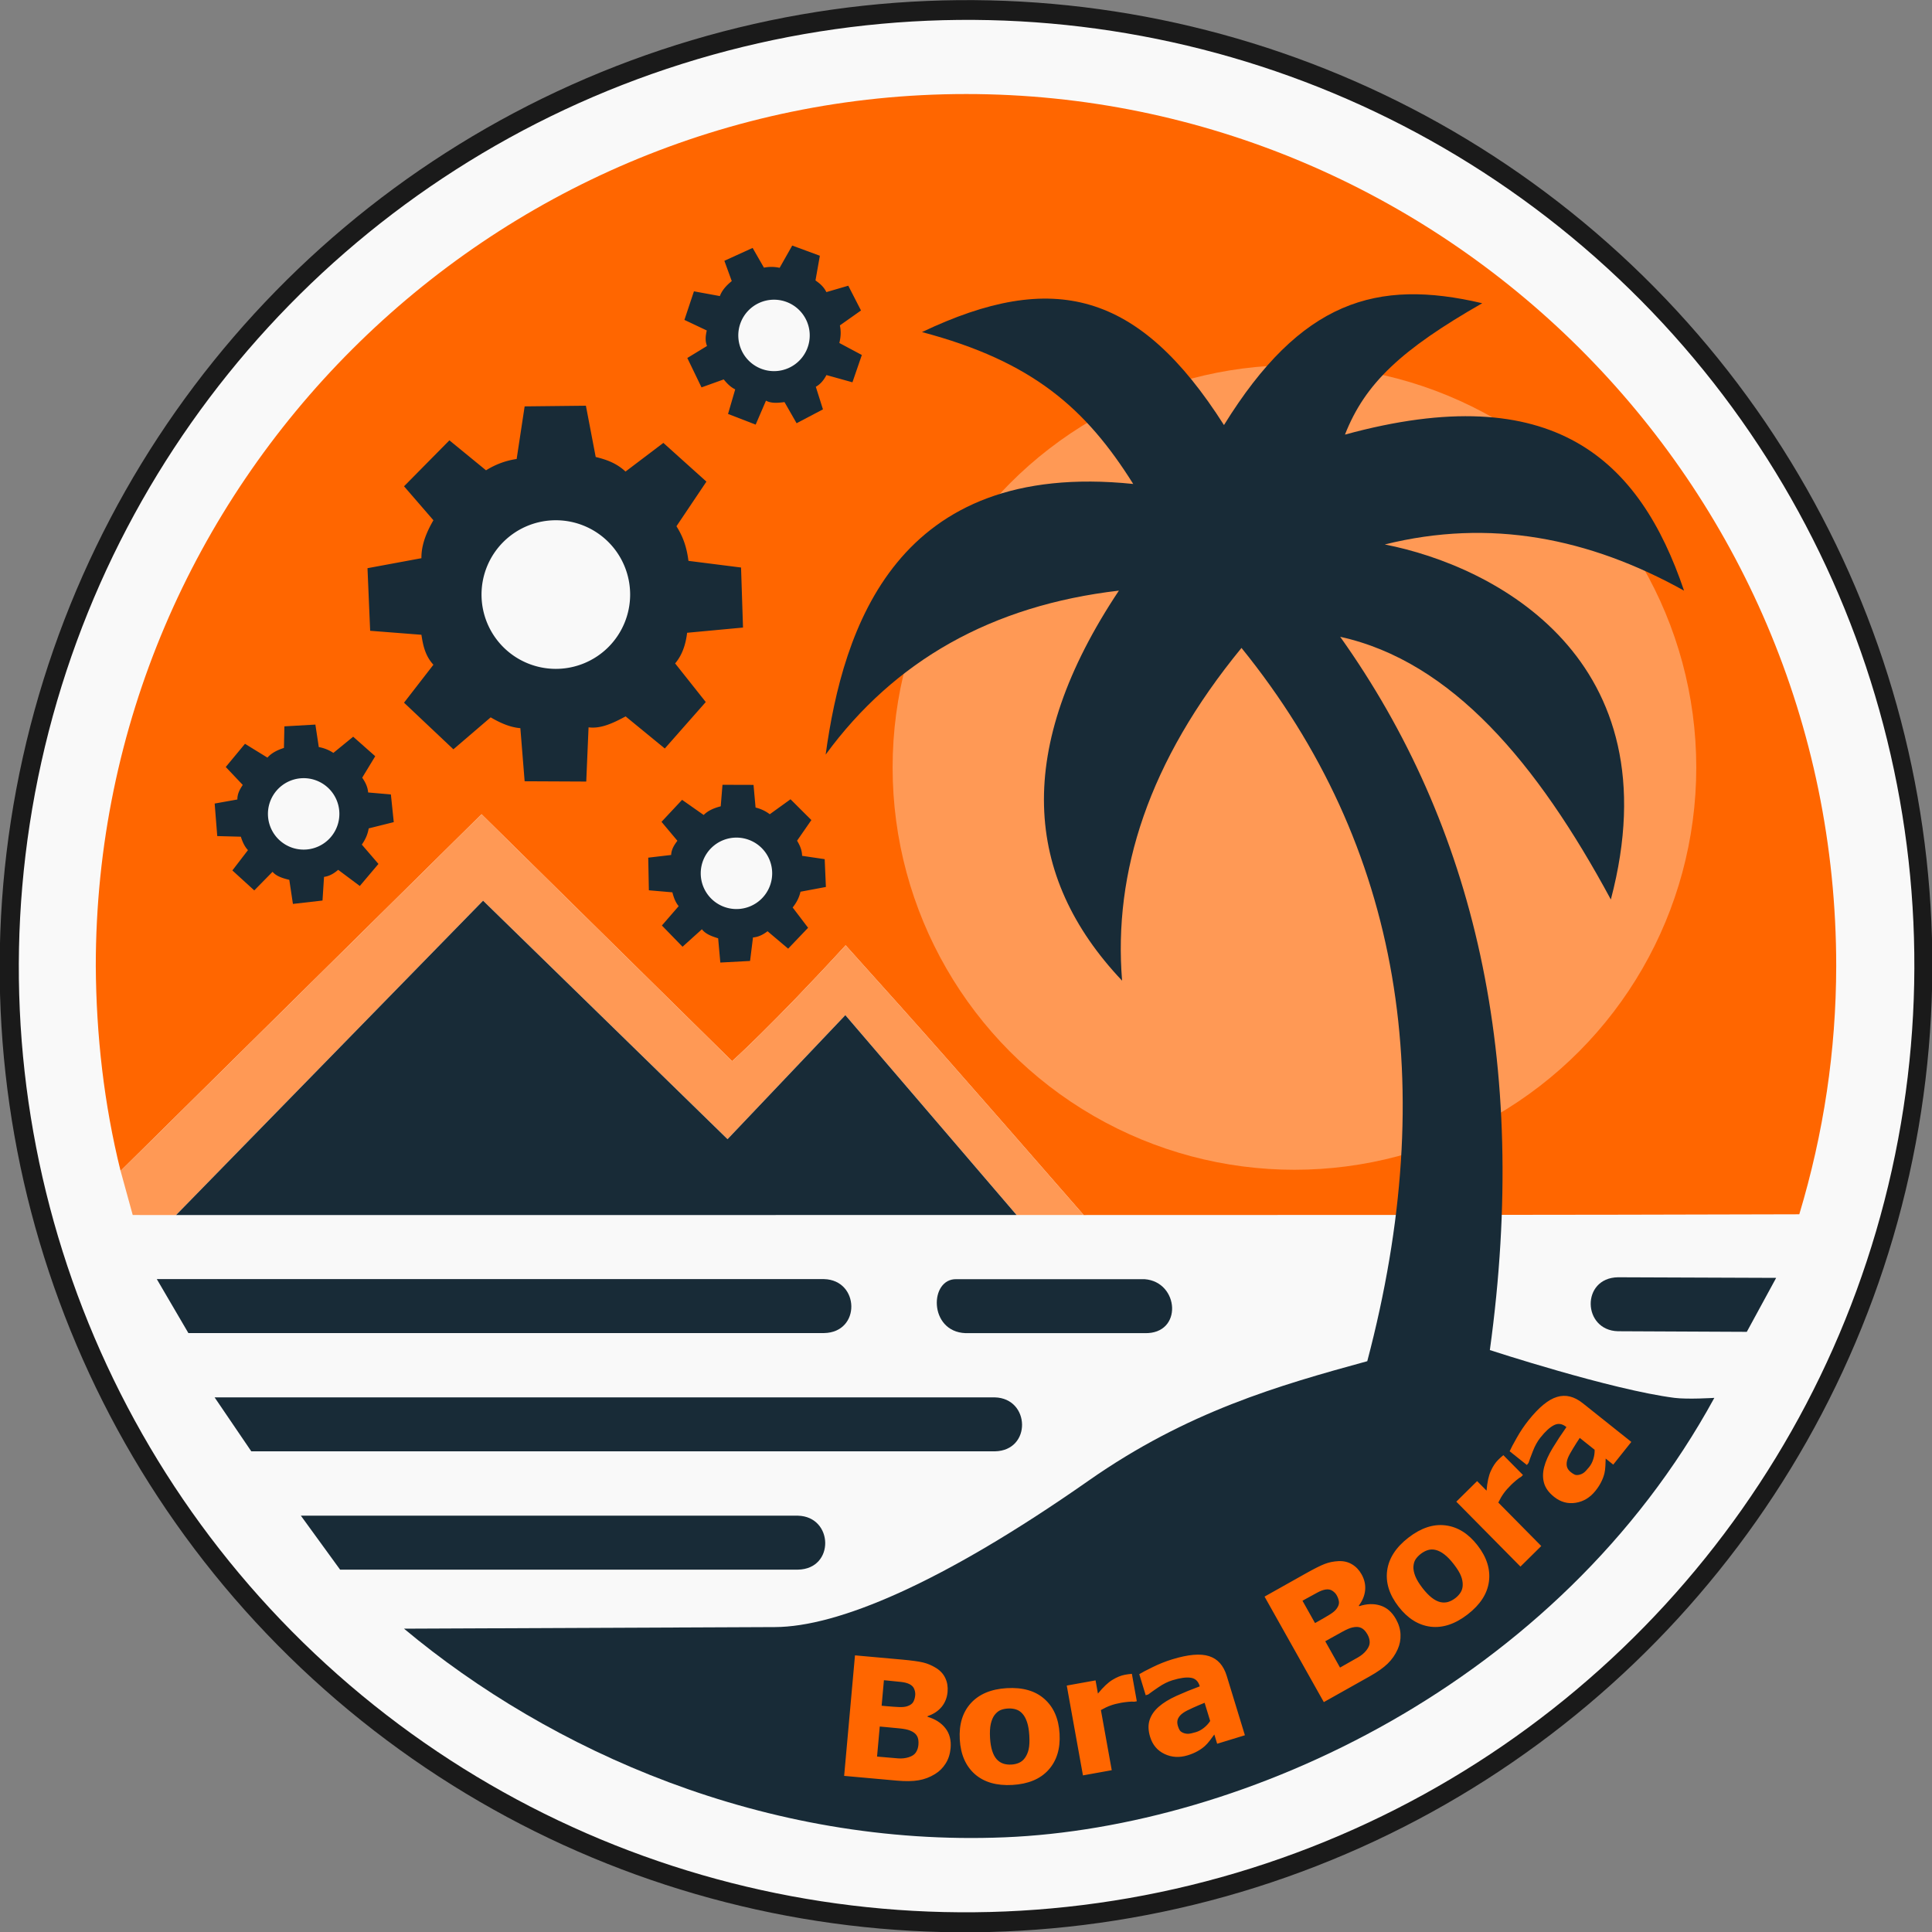
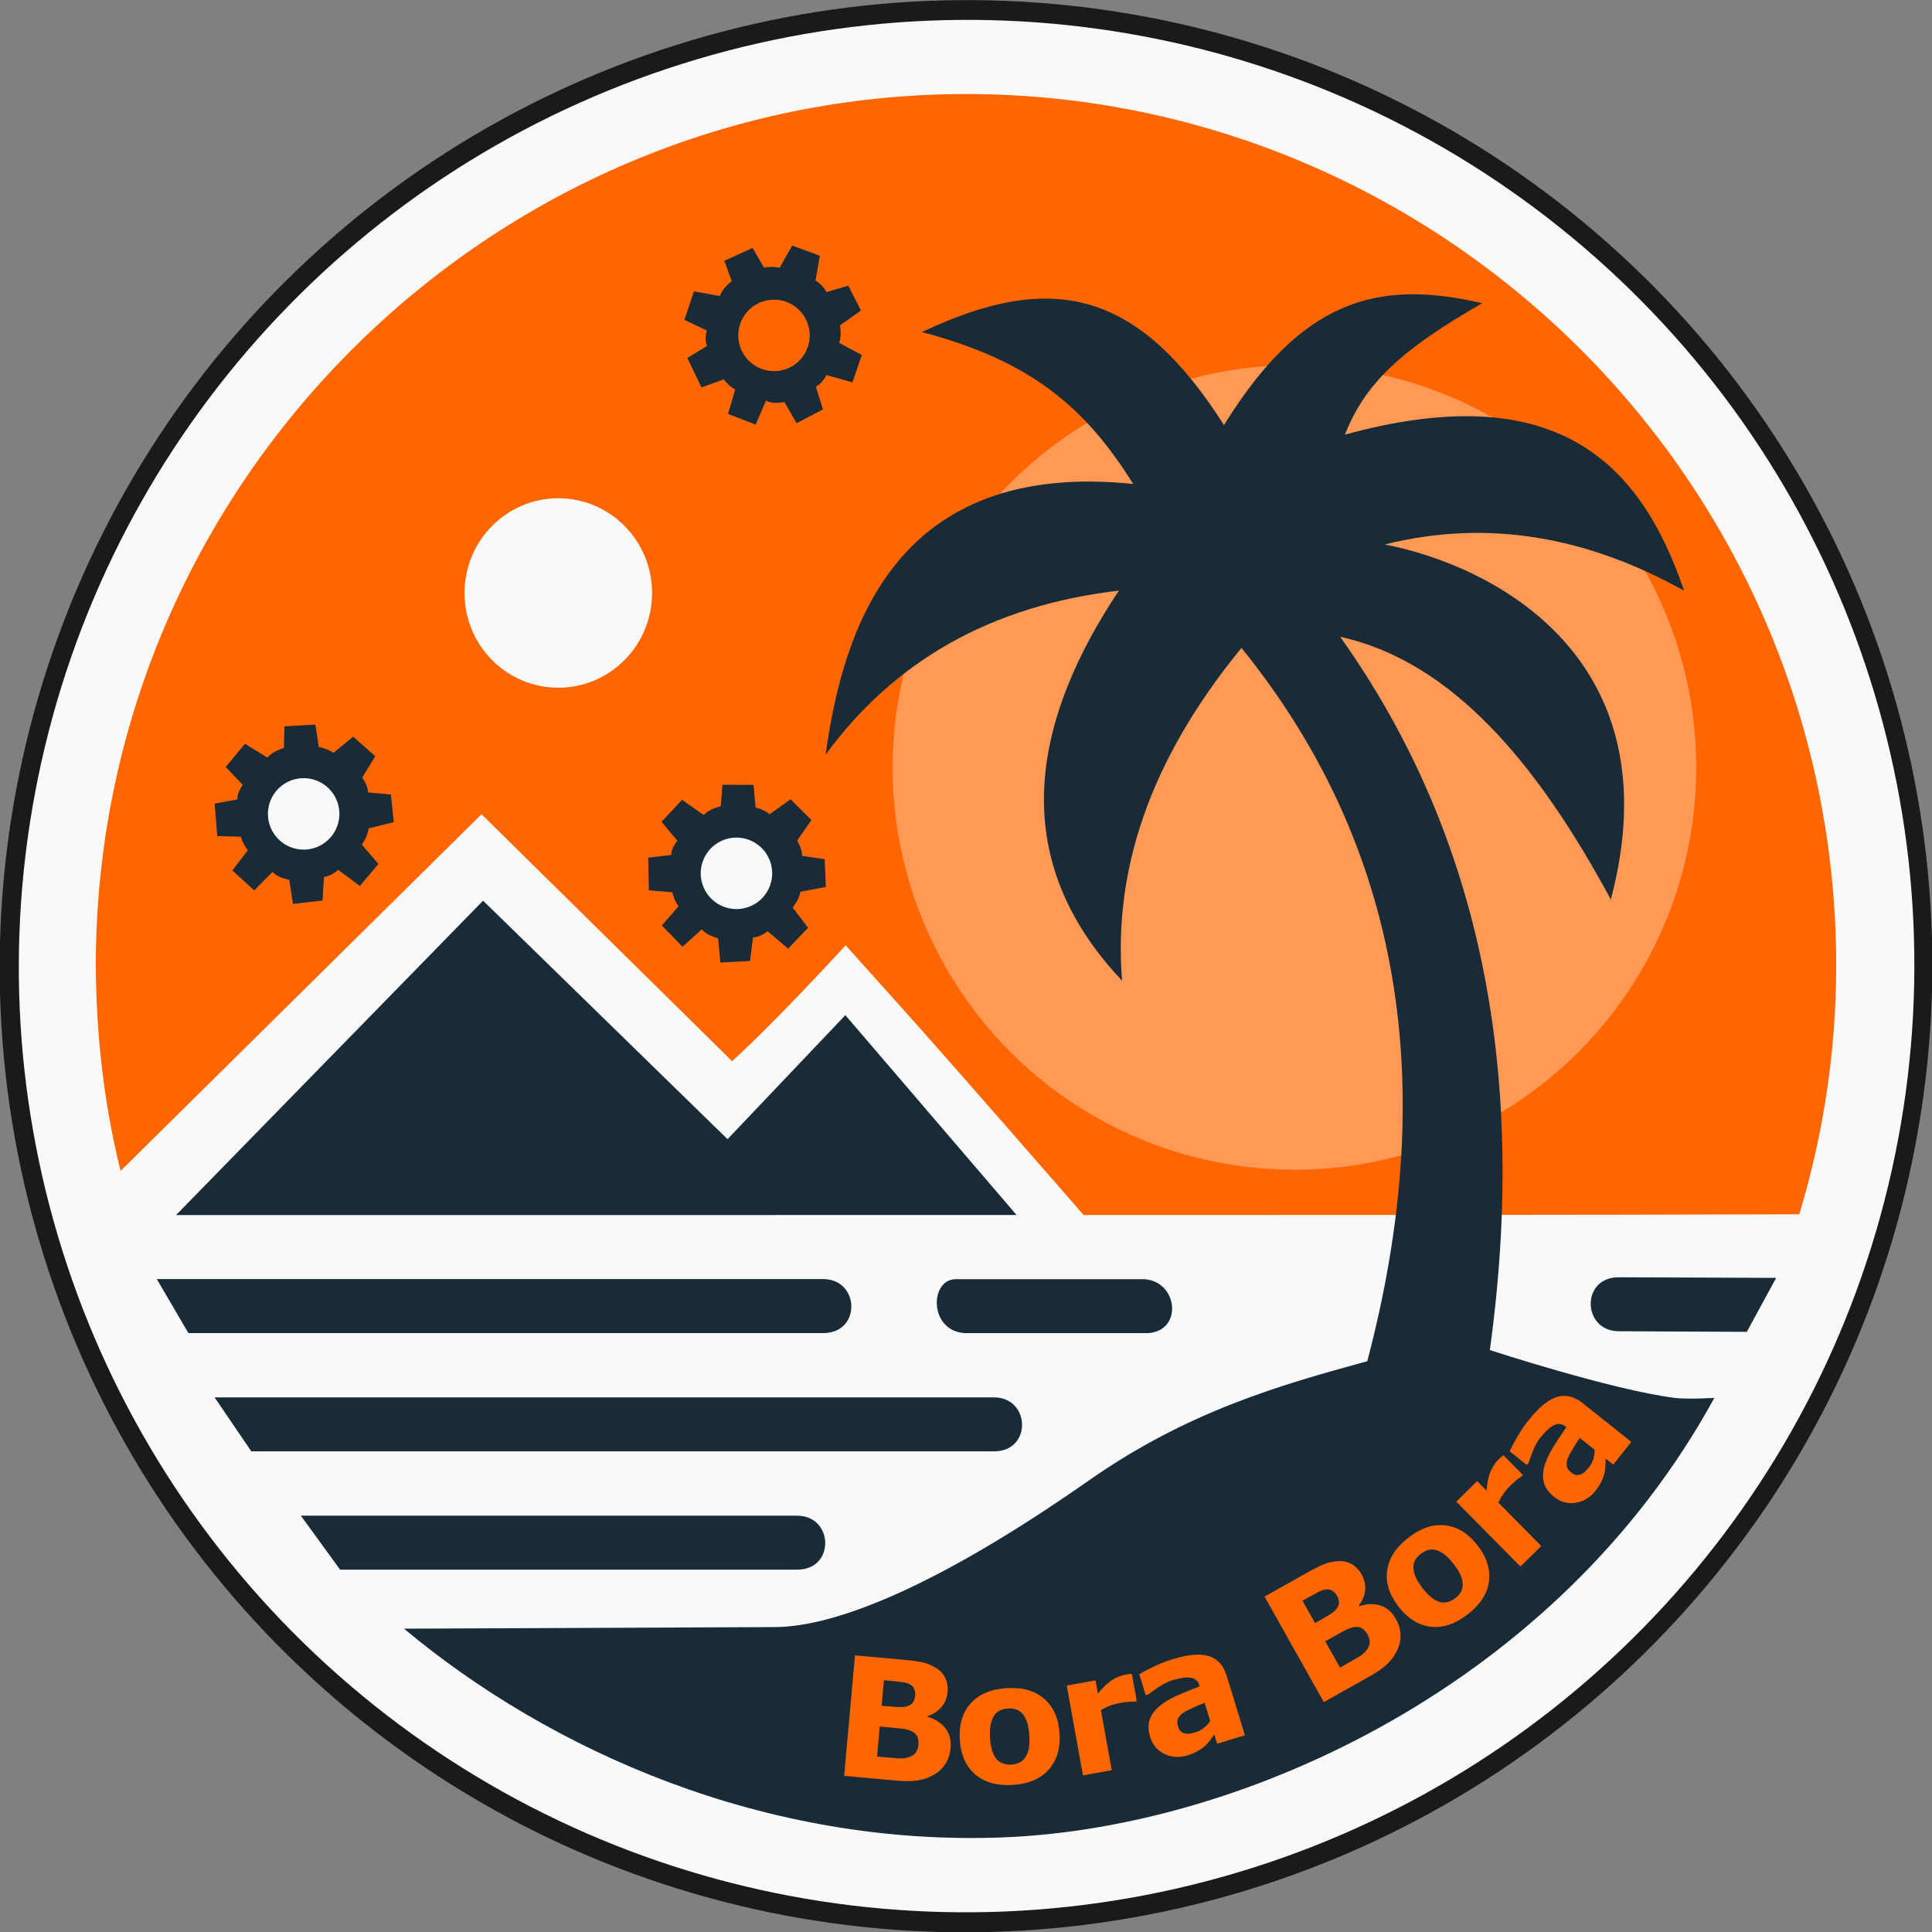
<svg xmlns="http://www.w3.org/2000/svg" width="1024" height="1024" preserveAspectRatio="xMidYMid" version="1.0" viewBox="0 0 1024 1024" zoomAndPan="magnify">
  <rect x="0" y="0" width="1024" height="1024" fill="#808080" stroke="none" />
  <ellipse transform="matrix(-.3 -.954 -.954 .301 0 0)" cx="-642.4" cy="-334.68" rx="511.83" ry="512.17" fill="#1a1a1a" stroke-width="1.753" />
  <ellipse transform="matrix(-.301 -.954 -.954 .301 0 0)" cx="-642.24" cy="-334.38" rx="501.23" ry="502.24" fill="#f9f9f9" stroke-width="1.718" />
  <path d="m512 49.842c-252.75 0-461.23 206.91-461.23 462.16 0.229 36.615 4.32 73.072 13.136 108.61l191.32-189.04 132.8 130.87s20.604-18.314 60.18-61.414c45.99 51.105 57.289 64.031 126.16 142.96 125.07 0 254.48-3e-3 379.3-0.387 12.916-43.005 19.508-86.693 19.566-131.6 0-257.01-209.19-462.16-461.23-462.16z" fill="#f60" stroke-width="1.581" />
  <g fill="#f95">
    <ellipse cx="686.08" cy="406.77" rx="212.98" ry="213.23" stroke-width="1.853" />
-     <path d="m256.05 477.38-162.73 166.63-22.976-0.027-6.43-23.381 191.32-189.04 132.8 130.87s20.604-18.314 60.18-61.414c45.99 51.105 57.289 64.031 126.16 142.96 125.07 0-35.567-3e-3 -35.567-3e-3l-90.75-105.93-62.438 65.741z" stroke-width="1.581" />
  </g>
  <g fill="#182b37">
    <g transform="matrix(2.1 0 0 2.1 -476.12 -262.47)" stroke-width=".75">
      <path d="m667.6 461.13-32.516-0.152c-8.991-0.232-9.357-13.457 0-13.619l39.926 0.152z" />
      <path d="m468.16 447.84h47.463c8.756 0.661 9.718 13.886 0 13.619h-45.216c-9.373-0.366-9.137-13.852-2.247-13.619z" />
      <path d="m266.3 447.82h168.41c8.991 0.232 9.357 13.457 0 13.619h-160.44z" />
      <path d="m280.89 477.67h196.91c8.991 0.232 9.357 13.457 0 13.619h-187.65z" />
      <path d="m302.66 507.53h125.46c8.991 0.232 9.357 13.457 0 13.619h-115.56z" />
    </g>
    <path d="m93.313 644.01 162.73-166.63 129.57 126.41 62.438-65.741 90.75 105.93z" stroke-width="1.575" />
    <path d="m214.15 863.23 196.62-0.844c32.935-0.141 87.812-22.725 166.24-77.634 52.295-36.614 100.94-50.491 147.67-63.289 38.483-145.88 18.608-272.67-66.664-378.05-49.385 60.203-67.939 118.86-63.289 176.37-52.335-55.324-57.434-123.05-1.688-206.74-67.483 7.847-119.03 37.174-155.43 86.917 9.219-66.991 37.261-156.44 163.02-143.45-24.974-39.839-53.201-64.985-111.96-80.498 69.47-33.066 114.91-21.706 160.06 49.276 40.765-65.853 80.869-77.738 136.88-64.571-42.832 24.512-62.102 42.44-72.751 69.634 110.75-30.32 156.31 13.58 179.71 82.698-50.314-27.991-102.9-38.353-158.62-24.472 58.106 11.33 153.57 60.491 119.83 188.18-38.991-72.305-84.259-126.2-143.45-139.24 71.063 99.895 100.5 224.16 79.322 378.05 0 0 64.453 21.079 97.887 25.335 6.976 0.888 21.096 0 21.096 0-82.867 151.72-249.04 227.69-376.07 232.91-127.03 5.223-241.08-45.958-318.42-110.57z" stroke-width="1.575" />
  </g>
  <g>
    <ellipse cx="389.66" cy="461.14" rx="25.359" ry="24.345" fill="#f9f9f9" stroke-width=".784" />
    <path d="m430.04 434.65-11.053-11.02-10.991 7.936c-2.27-1.724-4.79-2.884-7.526-3.55l-1.086-12.007-16.453-0.05-0.929 11.404c-3.616 0.918-6.775 2.301-9.041 4.594l-11.441-8.023-10.907 11.654 8.424 10.036c-1.639 2.18-3.153 4.437-3.308 7.527l-12.147 1.429 0.335 17.295 12.465 1.077c0.706 2.839 1.707 5.389 3.33 7.328l-8.892 10.255 10.943 11.255 10.273-9.258c1.906 2.538 5.188 3.725 8.601 4.785l1.154 12.854 15.761-0.844 1.556-12.463c2.561-0.175 5.131-1.29 7.709-3.286l10.925 9.233 10.567-11.071-8.178-10.754c2.562-3.226 3.558-5.866 4.157-8.358l13.459-2.514-0.642-14.741-11.967-1.766c-0.065-3.122-1.244-5.638-2.668-8.021zm-26.191 14.971a18.932 18.932 0 0 1-0.25 26.773 18.932 18.932 0 0 1-26.773-0.25 18.932 18.932 0 0 1 0.25-26.773 18.932 18.932 0 0 1 26.773 0.25z" fill="#182b37" stroke-width=".757" />
    <ellipse cx="163.3" cy="431.12" rx="25.359" ry="24.345" fill="#f9f9f9" stroke-width=".784" />
    <path d="m198.88 400.81-11.695-10.336-10.495 8.582c-2.37-1.585-4.955-2.591-7.725-3.091l-1.806-11.92-16.426 0.939-0.242 11.439c-3.554 1.133-6.624 2.704-8.748 5.129l-11.903-7.321-10.187 12.288 9.012 9.511c-1.505 2.275-2.881 4.619-2.85 7.712l-12.039 2.157 1.374 17.244 12.508 0.326c0.875 2.792 2.028 5.276 3.764 7.115l-8.26 10.77 11.599 10.577 9.698-9.858c2.055 2.419 5.403 3.407 8.873 4.259l1.924 12.762 15.682-1.79 0.804-12.534c2.546-0.329 5.044-1.596 7.497-3.744l11.46 8.56 9.882-11.686-8.809-10.243c2.363-3.374 3.199-6.069 3.647-8.592l13.284-3.318-1.527-14.675-12.052-1.044c-0.252-3.112-1.581-5.553-3.146-7.846zm-25.244 16.518a18.932 18.932 0 0 1 1.359 26.739 18.932 18.932 0 0 1-26.739 1.359 18.932 18.932 0 0 1-1.359-26.739 18.932 18.932 0 0 1 26.739-1.359z" fill="#182b37" stroke-width=".757" />
    <ellipse cx="295.91" cy="314.3" rx="49.703" ry="50.211" fill="#f9f9f9" stroke-width="1.575" />
-     <path d="m310.54 215.04-32.468 0.351-4.234 27.883c-5.868 0.858-11.262 2.91-16.237 6l-19.409-15.883-24.049 24.354 15.578 17.997c-3.906 6.705-6.456 13.411-6.354 20.117l-28.585 5.295 1.409 33.175 27.175 2.117c0.848 5.611 1.993 11.147 6.354 15.88l-15.578 20.117 26.166 24.705 19.763-16.938c5.244 3.088 10.488 5.317 15.732 5.735l2.268 28.145 32.655 0.154 1.225-28.742c6.546 0.869 13.091-2.275 19.637-5.797l20.766 17.018 21.714-24.631-16.237-20.471c3.472-4.058 5.561-9.498 6.354-16.234l29.628-2.766-1.04-31.822-27.883-3.529c-1.056-8.505-3.523-13.83-6.351-18.351l15.88-23.646-22.822-20.526-20.062 15.194c-4.729-4.452-10.183-6.369-15.797-7.726zm-15.938 60.702a39.385 39.385 0 0 1 39.385 39.385 39.385 39.385 0 0 1-39.385 39.385 39.385 39.385 0 0 1-39.385-39.385 39.385 39.385 0 0 1 39.385-39.385z" fill="#182b37" stroke-width="1.575" />
-     <ellipse cx="411.05" cy="180.94" rx="25.359" ry="24.345" fill="#f9f9f9" stroke-width=".784" />
    <path d="m434.54 135.55-14.643-5.402-6.676 11.799c-2.783-0.619-5.556-0.621-8.32-0.085l-5.998-10.458-14.972 6.821 3.916 10.751c-2.903 2.343-5.196 4.918-6.298 7.948l-13.746-2.516-5.048 15.142 11.844 5.604c-0.58 2.666-1.013 5.348 0.135 8.221l-10.442 6.368 7.523 15.577 11.777-4.224c1.827 2.285 3.8 4.184 6.084 5.27l-3.801 13.03 14.641 5.661 5.471-12.7c2.791 1.511 6.27 1.22 9.813 0.759l6.413 11.2 13.971-7.345-3.788-11.975c2.254-1.228 4.124-3.314 5.634-6.204l13.781 3.831 4.982-14.471-11.92-6.36c0.982-4.001 0.785-6.815 0.29-9.33l11.182-7.902-6.736-13.127-11.613 3.389c-1.362-2.81-3.483-4.604-5.772-6.175zm-17.553 24.536a18.932 18.932 0 0 1 10.946 24.434 18.932 18.932 0 0 1-24.434 10.946 18.932 18.932 0 0 1-10.946-24.434 18.932 18.932 0 0 1 24.434-10.946z" fill="#182b37" stroke-width=".757" />
  </g>
  <path d="m503.83 926.61q-0.417 4.634-2.632 8.111-2.173 3.481-5.65 5.59-4.03 2.492-8.686 3.284-4.613 0.796-11.563 0.171l-27.887-2.508 5.745-63.884 24.798 2.23q7.723 0.695 11.237 1.53 3.558 0.839 6.918 2.914 3.481 2.173 4.958 5.463 1.524 3.251 1.165 7.241-0.417 4.634-3.183 7.975-2.762 3.298-7.401 4.87l-0.031 0.343q6.152 1.808 9.448 6.04 3.339 4.236 2.764 10.629zm-18.747-28.156q0.143-1.587-0.53-3.248-0.629-1.657-2.576-2.611-1.74-0.849-4.439-1.135-2.652-0.325-7.5-0.761l-1.544-0.139-1.215 13.515 2.574 0.232q3.904 0.351 6.662 0.469 2.757 0.118 4.41-0.468 2.32-0.786 3.145-2.269 0.829-1.526 1.014-3.585zm1.695 26.362q0.274-3.046-0.781-4.785-1.008-1.777-3.766-2.847-1.881-0.731-5.266-1.079-3.385-0.348-7.075-0.68l-3.604-0.324-1.431 15.917 1.201 0.108q6.95 0.625 9.957 0.852 3.007 0.227 5.635-0.618 2.671-0.841 3.773-2.515 1.149-1.713 1.357-4.03zm74.816-5.922q0.69 11.912-5.879 19.196-6.528 7.239-19.085 7.965-12.557 0.727-19.92-5.708-7.322-6.48-8.012-18.392-0.695-11.998 5.877-19.239 6.614-7.244 19.085-7.965 12.643-0.732 19.923 5.751 7.322 6.48 8.012 18.392zm-18.372 12.843q1.398-1.936 1.98-4.559 0.622-2.668 0.356-7.27-0.246-4.258-1.187-7.094-0.941-2.837-2.417-4.477-1.478-1.683-3.456-2.303-1.978-0.619-4.214-0.49-2.236 0.129-3.965 0.834-1.685 0.702-3.172 2.6-1.322 1.759-2.013 4.734-0.648 2.972-0.391 7.401 0.229 3.956 1.129 6.838 0.898 2.839 2.419 4.52 1.473 1.598 3.41 2.262 1.98 0.662 4.431 0.52 2.107-0.122 3.96-0.92 1.893-0.843 3.129-2.598zm59.312-30.03-1.357 0.245q-1.036-0.163-3.229 0.057-2.193 0.22-3.634 0.48-3.264 0.588-5.689 1.463-2.425 0.875-5.124 2.412l5.746 31.88-15.262 2.751-8.581-47.608 15.262-2.751 1.261 6.995q4.266-5.234 7.744-7.305 3.471-2.114 6.608-2.679 0.805-0.145 1.831-0.286 1.025-0.141 1.804-0.194zm38.887 10.446-2.949-9.639q-2.931 1.167-6.294 2.691-3.375 1.483-5.011 2.614-2.01 1.381-2.789 3.106-0.75 1.671-0.082 3.854 0.441 1.442 0.965 2.272 0.524 0.831 1.765 1.352 1.2 0.534 2.644 0.543 1.432-0.033 4.233-0.889 2.224-0.681 4.213-2.28 2.03-1.612 3.306-3.624zm2.193 7.168q-0.917 1.272-2.298 3.091-1.381 1.819-2.719 3.039-1.881 1.657-4.09 2.828-2.197 1.213-4.998 2.07-6.591 2.016-12.287-0.701-5.696-2.717-7.637-9.061-1.55-5.067-0.267-8.973 1.283-3.906 4.876-7.033 3.552-3.114 9.409-5.762 5.857-2.648 12.293-5.022l-0.076-0.247q-1.172-3.831-4.744-4.315-3.584-0.525-9.681 1.34-3.666 1.122-7.423 3.712-3.77 2.55-5.368 3.805l-1.359 0.416-3.415-11.163q2.159-1.336 7.179-3.773 5.049-2.491 10.363-4.116 12.646-3.869 19.445-1.669 6.828 2.146 9.374 10.466l9.628 31.471-14.706 4.499zm96.265-61.17q2.279 4.056 2.42 8.177 0.179 4.099-1.494 7.806-1.912 4.335-5.303 7.623-3.353 3.267-9.437 6.685l-24.412 13.714-31.416-55.921 21.707-12.195q6.76-3.798 10.13-5.098 3.408-1.322 7.353-1.512 4.099-0.179 7.179 1.698 3.096 1.818 5.059 5.311 2.279 4.056 1.889 8.376-0.411 4.282-3.346 8.204l0.169 0.3q6.095-1.991 11.207-0.367 5.15 1.603 8.293 7.199zm-31.39-12.604q-0.781-1.39-2.275-2.378-1.457-1.01-3.602-0.694-1.915 0.285-4.302 1.577-2.371 1.233-6.614 3.617l-1.352 0.76 6.646 11.83 2.253-1.266q3.418-1.92 5.758-3.383 2.34-1.463 3.371-2.882 1.468-1.961 1.309-3.651-0.18-1.727-1.192-3.53zm16.316 20.776q-1.498-2.667-3.351-3.503-1.837-0.895-4.716-0.216-1.964 0.461-4.952 2.09-2.988 1.629-6.218 3.444l-3.155 1.772 7.828 13.933 1.052-0.591q6.084-3.418 8.692-4.932 2.608-1.514 4.296-3.698 1.726-2.205 1.687-4.209-0.022-2.063-1.162-4.091zm58.346-47.213q7.307 9.433 6.011 19.155-1.288 9.662-11.232 17.365-9.944 7.703-19.655 6.562-9.704-1.201-17.011-10.634-7.36-9.501-6.038-19.189 1.356-9.715 11.232-17.365 10.012-7.756 19.682-6.528 9.704 1.201 17.011 10.634zm-7.884 20.983q0.058-2.388-0.946-4.879-0.996-2.552-3.819-6.196-2.612-3.371-4.992-5.178-2.381-1.807-4.525-2.325-2.171-0.552-4.152 0.056-1.981 0.608-3.752 1.98-1.771 1.372-2.798 2.93-0.993 1.532-1.145 3.938-0.095 2.199 1.018 5.042 1.147 2.817 3.864 6.324 2.427 3.133 4.8 5 2.346 1.833 4.552 2.359 2.119 0.484 4.092-0.064 2.007-0.574 3.948-2.078 1.669-1.293 2.745-2.998 1.084-1.766 1.111-3.912zm31.932-58.313-0.981 0.969q-0.947 0.451-2.631 1.873-1.684 1.422-2.726 2.451-2.359 2.331-3.865 4.424-1.505 2.093-2.862 4.887l22.768 23.043-11.031 10.9-34.001-34.411 11.031-10.9 4.996 5.056q0.558-6.728 2.255-10.404 1.667-3.706 3.935-5.947 0.582-0.575 1.348-1.271 0.766-0.696 1.378-1.18zm37.983-13.375-7.882-6.283q-1.758 2.62-3.67 5.779-1.945 3.132-2.655 4.99-0.877 2.275-0.544 4.138 0.326 1.802 2.111 3.225 1.179 0.94 2.081 1.328 0.902 0.389 2.22 0.117 1.291-0.238 2.487-1.047 1.162-0.836 2.988-3.127 1.45-1.819 2.186-4.262 0.763-2.477 0.678-4.858zm5.861 4.672q-0.037 1.568-0.148 3.848-0.11 2.281-0.524 4.044-0.615 2.43-1.774 4.645-1.126 2.242-2.952 4.533-4.296 5.39-10.531 6.369-6.235 0.98-11.422-3.155-4.143-3.303-5.294-7.25-1.151-3.947 0.045-8.557 1.169-4.577 4.503-10.072 3.334-5.496 7.3-11.093l-0.202-0.161q-3.133-2.497-6.352-0.877-3.253 1.593-7.227 6.579-2.39 2.998-4.024 7.259-1.668 4.235-2.276 6.173l-0.886 1.112-9.129-7.276q1.025-2.323 3.788-7.171 2.756-4.909 6.22-9.255 8.243-10.341 15.095-12.372 6.845-2.091 13.649 3.333l25.735 20.514-9.585 12.026z" fill="#f60" stroke-width="1.58" aria-label="Bora Bora" />
</svg>